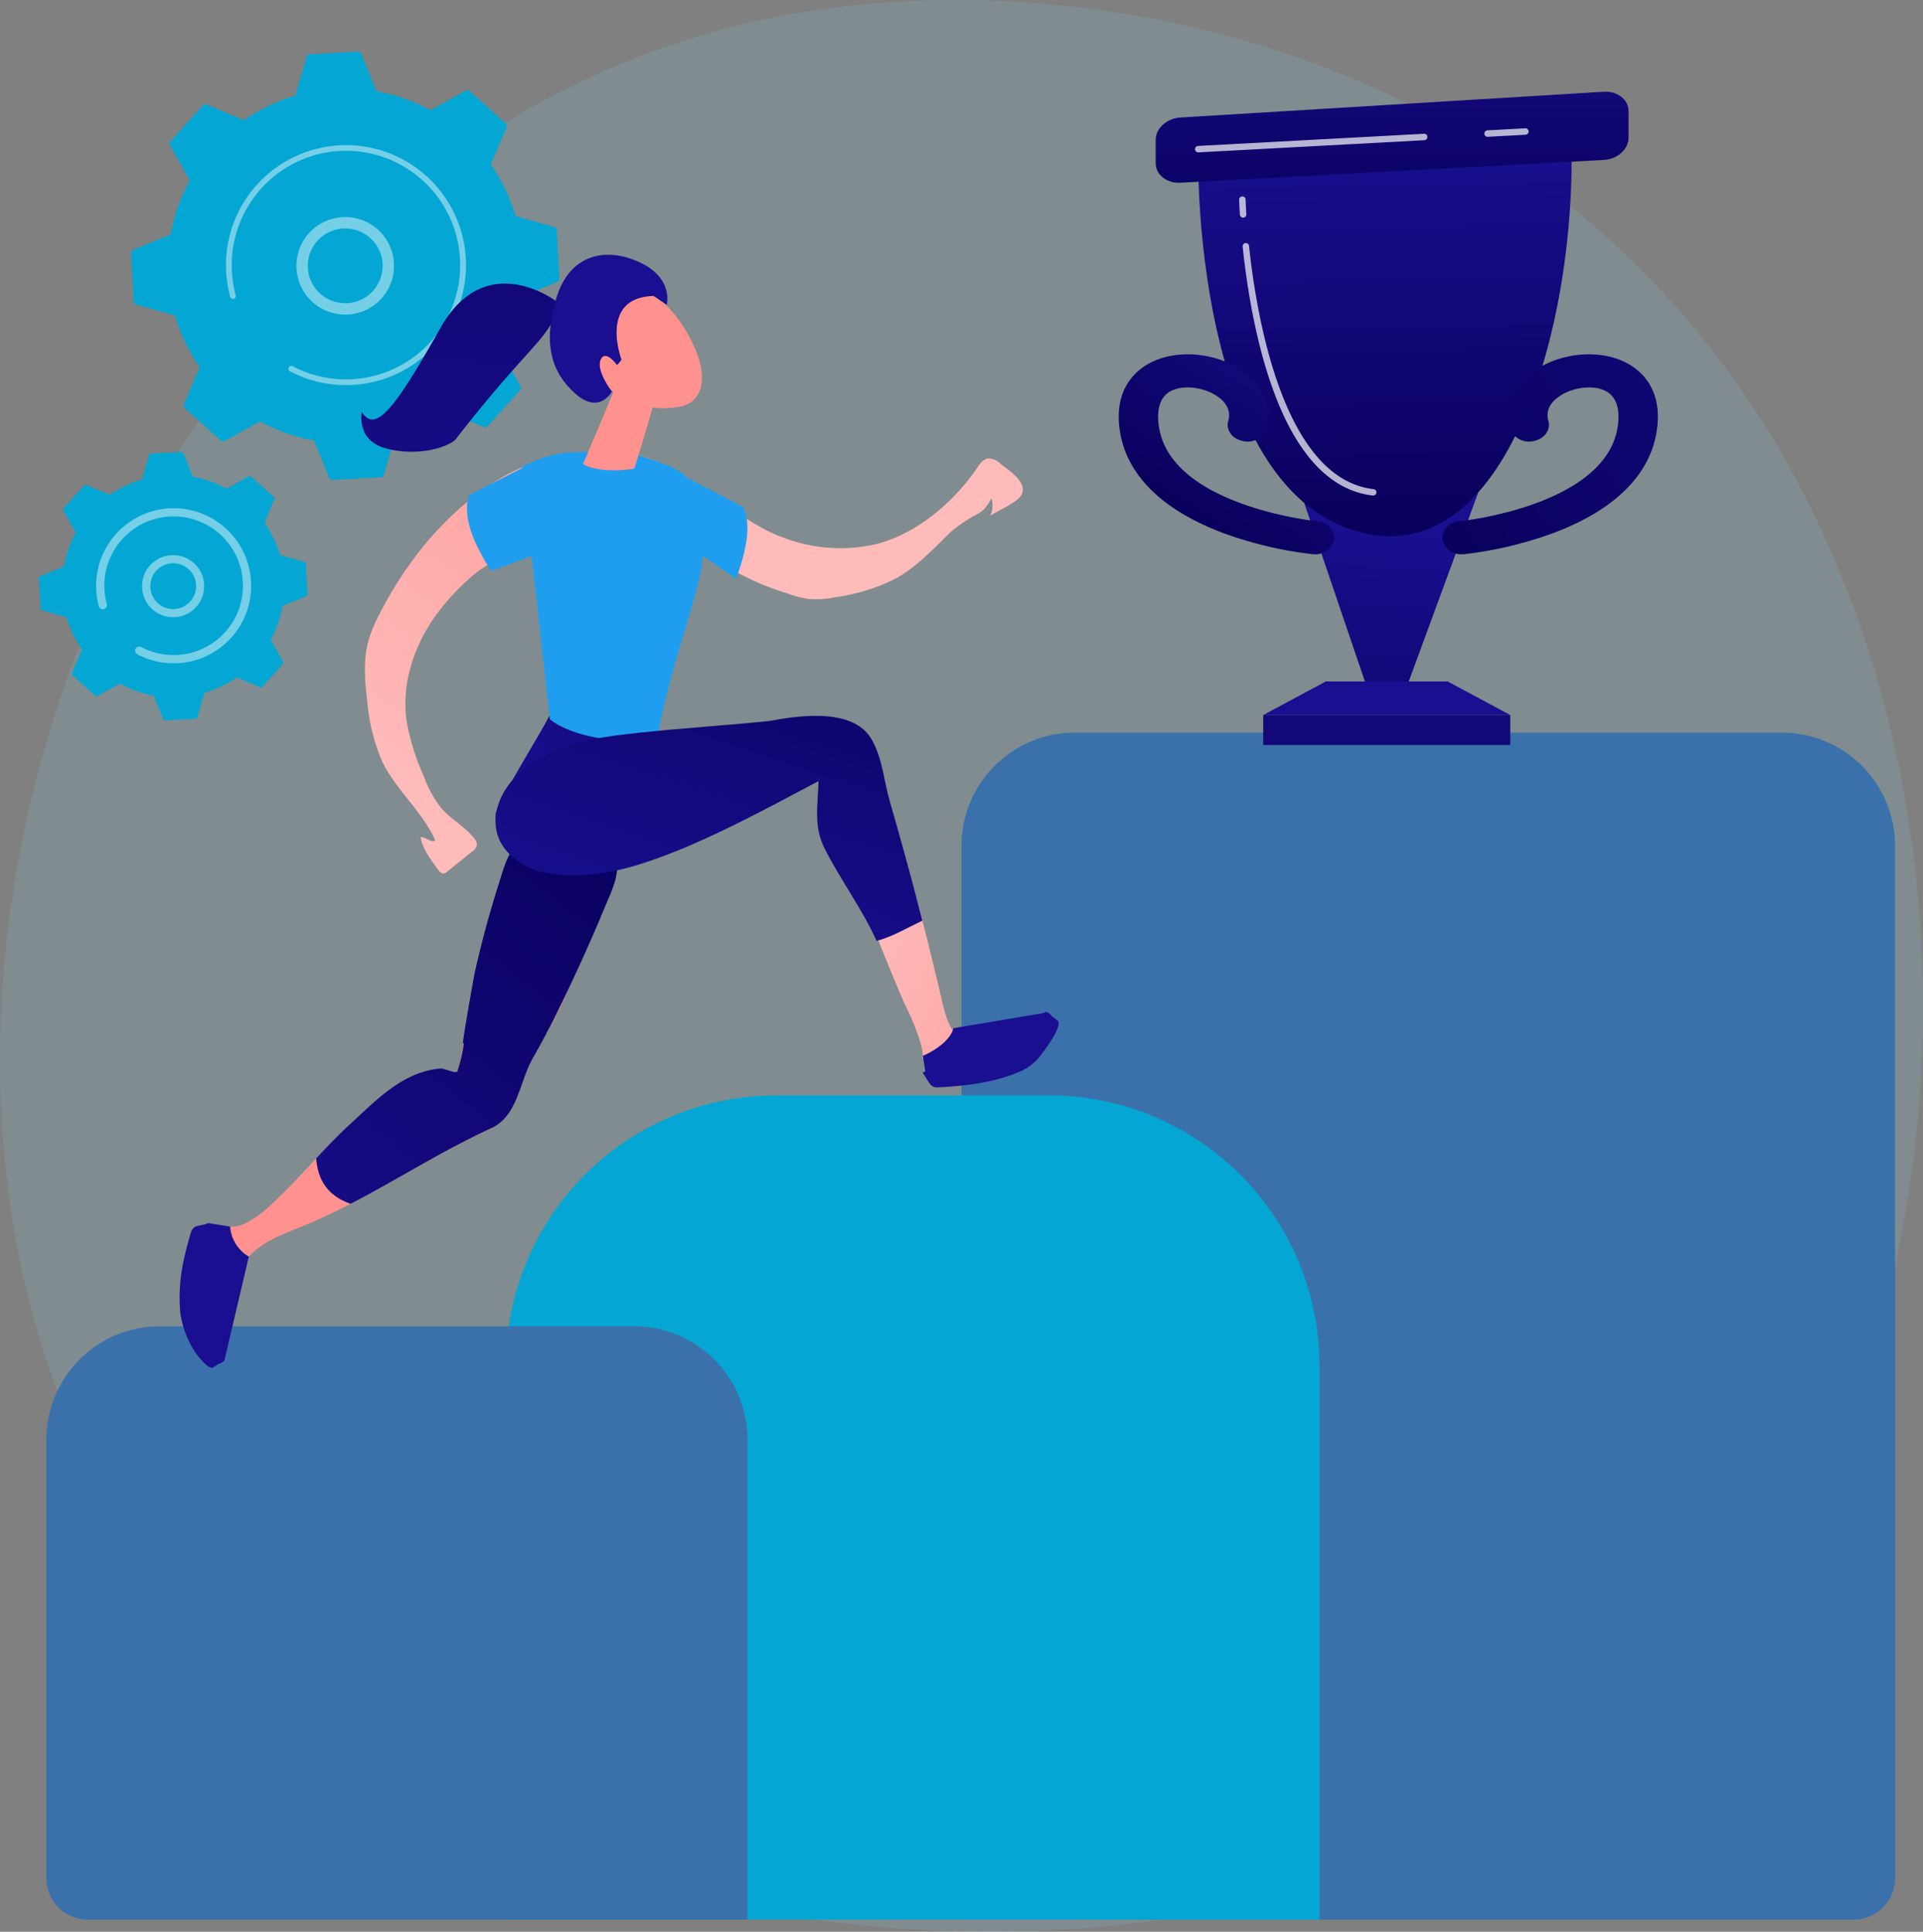
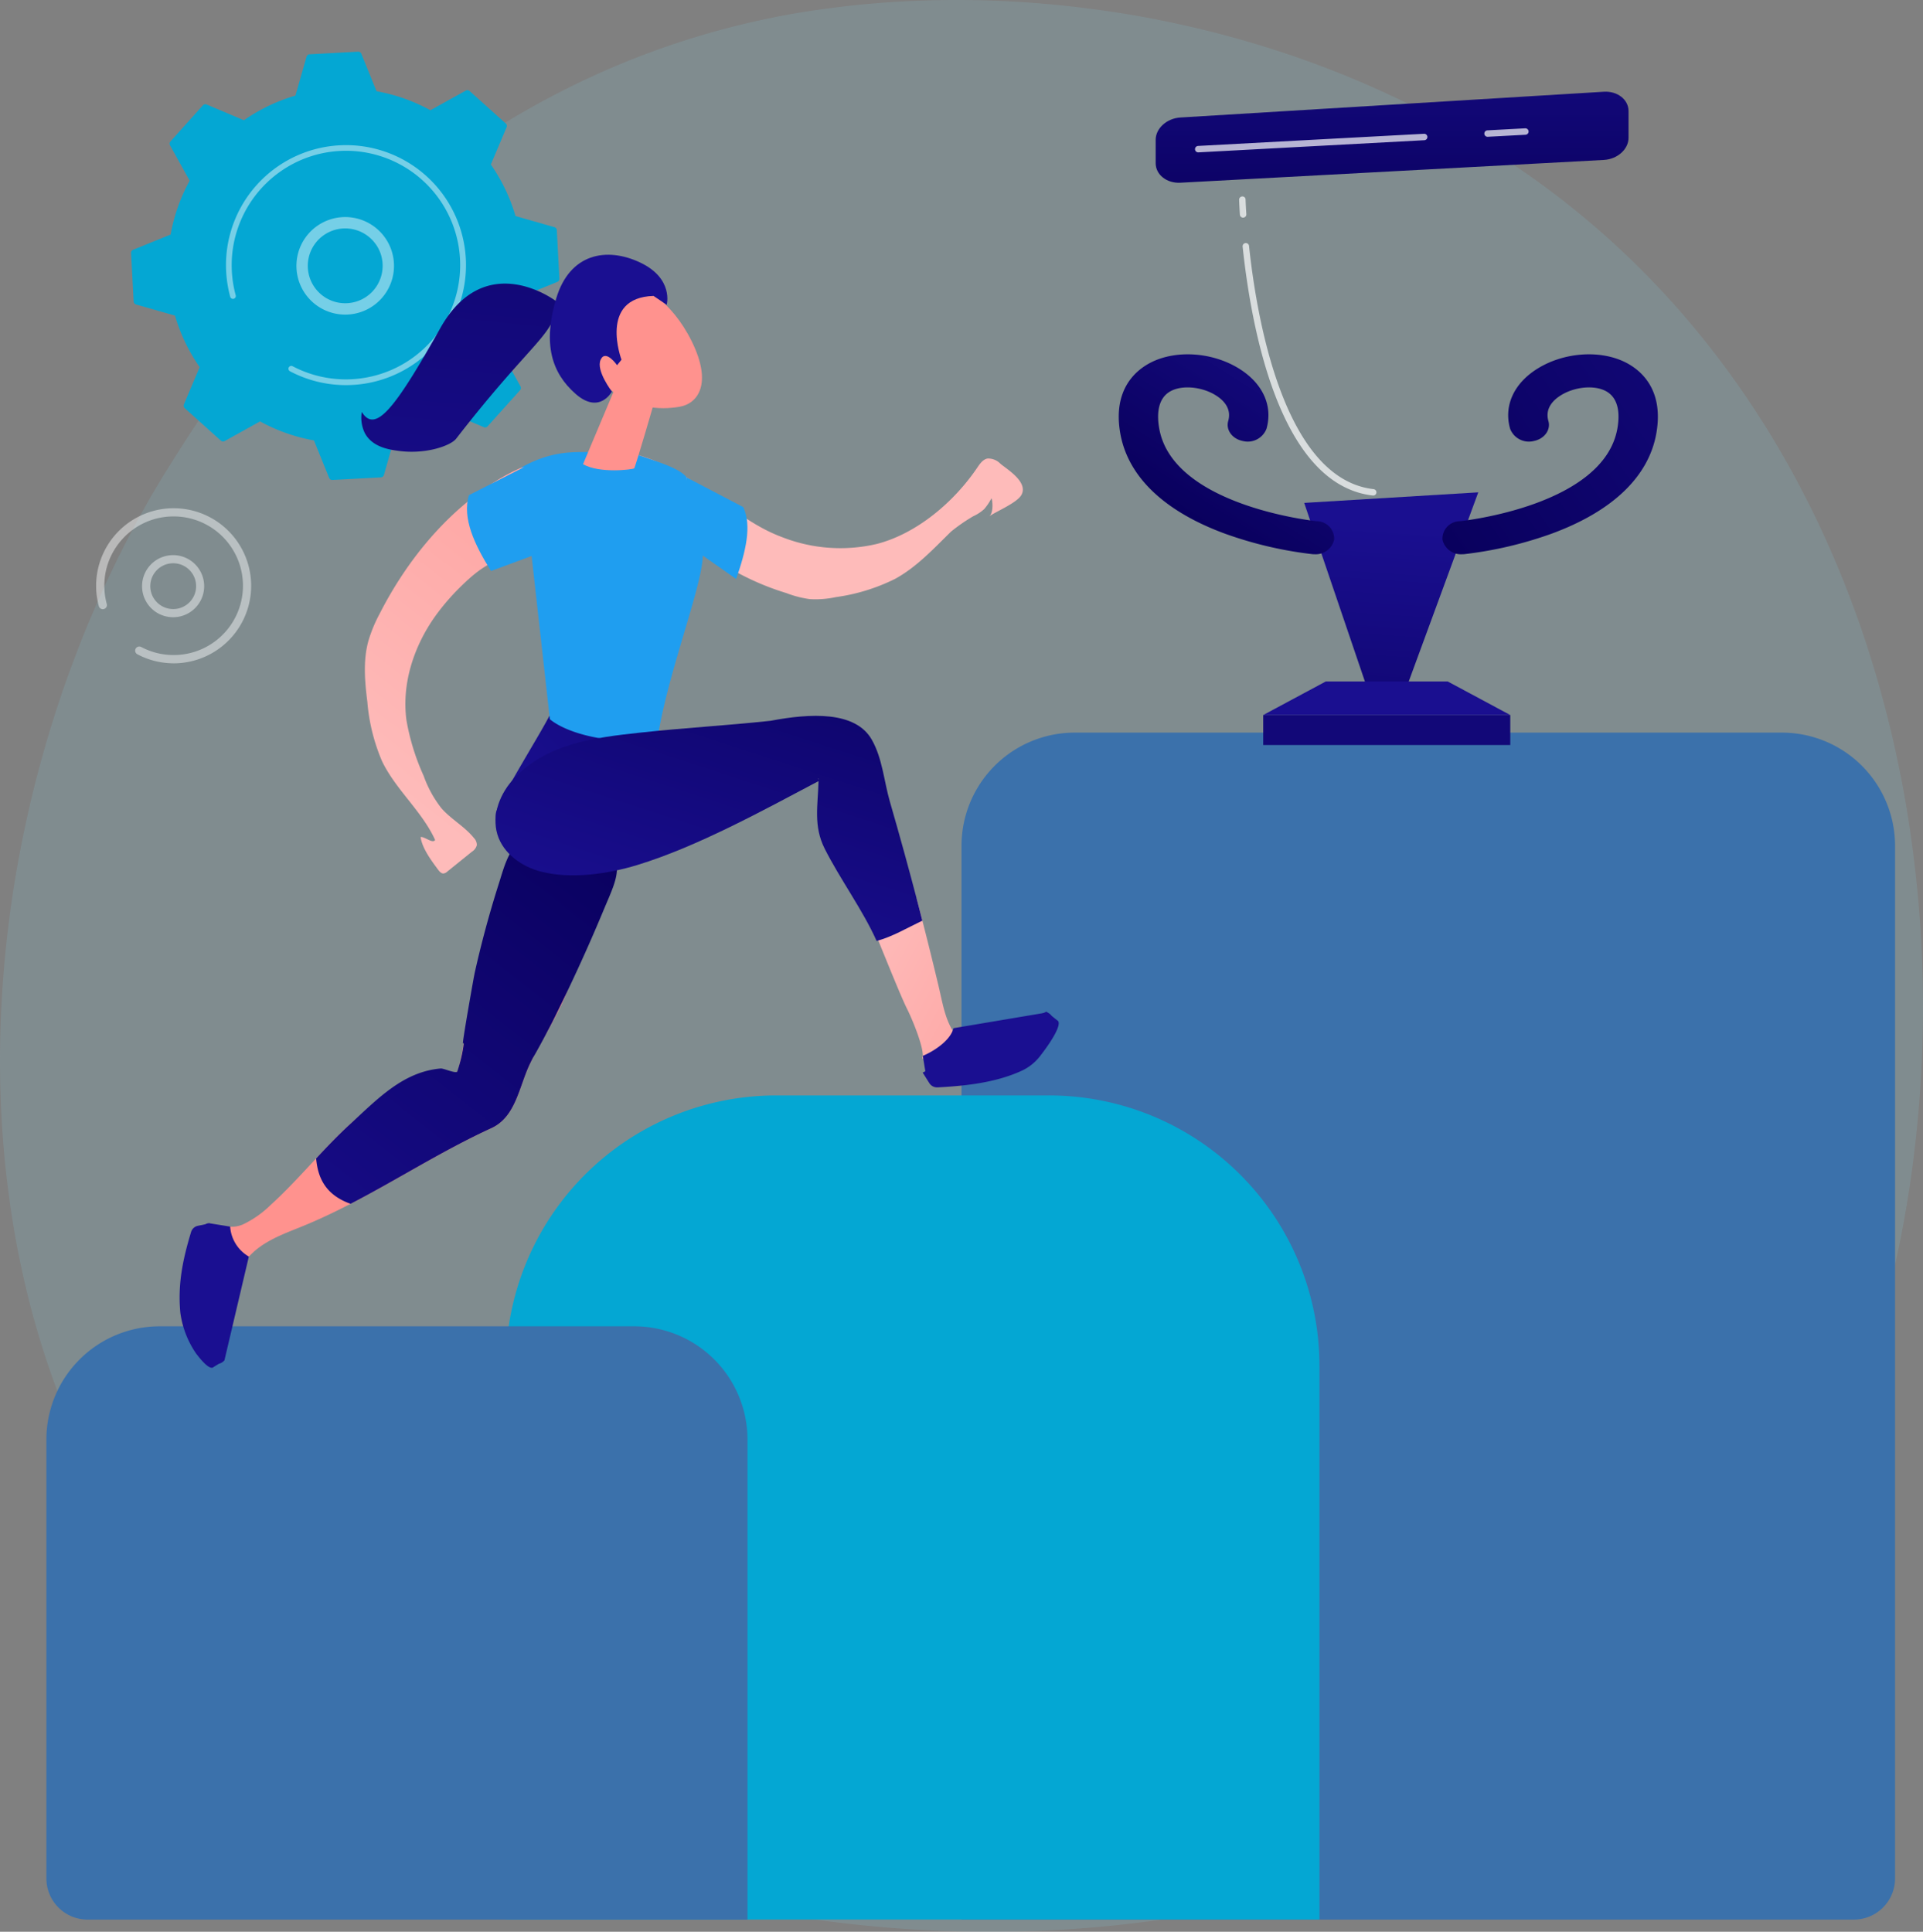
<svg xmlns="http://www.w3.org/2000/svg" xmlns:xlink="http://www.w3.org/1999/xlink" width="346" height="347.618" viewBox="0 0 346 347.618">
  <rect x="0" y="0" width="346" height="347.618" fill="#808080" stroke="none" />
  <defs>
    <style>.a{fill:#84bfcd;opacity:0.2;}.b{fill:#04a7d3;}.c{opacity:0.45;}.d,.m{fill:#fff;}.e{fill:#3b71ab;}.f{fill:url(#a);}.g{fill:url(#b);}.h{fill:#120878;}.i{fill:url(#c);}.j{fill:url(#d);}.k{fill:url(#e);}.l{fill:url(#f);}.m{opacity:0.7;}.n{fill:url(#g);}.o{fill:url(#h);}.p{fill:url(#i);}.q{fill:url(#j);}.r{fill:url(#k);}.s{fill:url(#l);}.t{fill:url(#m);}.u{fill:url(#n);}.v{fill:url(#o);}.w{fill:#1f9ef0;}.x{fill:url(#p);}.y{fill:url(#q);}.z{fill:url(#r);}.aa{fill:url(#s);}.ab{fill:url(#t);}.ac{fill:url(#u);}</style>
    <linearGradient id="a" x1="0.386" y1="1.941" x2="0.492" y2="0.155" gradientUnits="objectBoundingBox">
      <stop offset="0" stop-color="#09005d" />
      <stop offset="1" stop-color="#1a0f90" />
    </linearGradient>
    <linearGradient id="b" x1="0.518" y1="0.967" x2="0.499" y2="-0.007" xlink:href="#a" />
    <linearGradient id="c" x1="0.5" y1="-12.364" x2="0.5" y2="-2.477" xlink:href="#a" />
    <linearGradient id="d" x1="0.488" y1="1.587" x2="0.521" y2="-1.42" xlink:href="#a" />
    <linearGradient id="e" x1="-0.076" y1="0.847" x2="2.251" y2="-0.631" xlink:href="#a" />
    <linearGradient id="f" x1="0.327" y1="0.824" x2="1.112" y2="-0.315" xlink:href="#a" />
    <linearGradient id="g" x1="-8.047" y1="-5.267" x2="-6.95" y2="-5.749" gradientUnits="objectBoundingBox">
      <stop offset="0" stop-color="#febbba" />
      <stop offset="1" stop-color="#ff928e" />
    </linearGradient>
    <linearGradient id="h" x1="147.542" y1="-23.103" x2="146.981" y2="-21.484" gradientUnits="objectBoundingBox">
      <stop offset="0" stop-color="#09005d" />
      <stop offset="1" stop-color="#1a0f91" />
    </linearGradient>
    <linearGradient id="i" x1="109.689" y1="-24.02" x2="107.953" y2="-22.387" xlink:href="#h" />
    <linearGradient id="j" x1="0.906" y1="-0.079" x2="-0.092" y2="1.451" xlink:href="#h" />
    <linearGradient id="k" x1="0.706" y1="-1.772" x2="0.36" y2="1.962" xlink:href="#h" />
    <linearGradient id="l" x1="-0.163" y1="-0.385" x2="-1.731" y2="-0.104" xlink:href="#g" />
    <linearGradient id="m" x1="0.133" y1="0.833" x2="0.966" y2="-0.389" xlink:href="#g" />
    <linearGradient id="n" x1="2.495" y1="-1.365" x2="0.213" y2="0.787" xlink:href="#h" />
    <linearGradient id="o" x1="0.075" y1="0.122" x2="2.2" y2="1.898" xlink:href="#g" />
    <linearGradient id="p" x1="22.674" y1="0.552" x2="22.381" y2="-1.045" xlink:href="#g" />
    <linearGradient id="q" x1="-1.947" y1="-5.585" x2="-0.669" y2="-4.79" xlink:href="#g" />
    <linearGradient id="r" x1="29.317" y1="-5.097" x2="26.297" y2="-2.223" xlink:href="#h" />
    <linearGradient id="s" x1="1.163" y1="-0.465" x2="0.288" y2="0.977" xlink:href="#h" />
    <linearGradient id="t" x1="-26.226" y1="-35.833" x2="-26.417" y2="-32.64" xlink:href="#h" />
    <linearGradient id="u" x1="-27.363" y1="-37.416" x2="-28.187" y2="-34.145" xlink:href="#h" />
  </defs>
  <g transform="translate(-394.577 -376.536)">
    <path class="a" d="M700.471,675.258a125.092,125.092,0,0,1-19.139,16.114c-62.434,44.8-136.309,31.739-152.01,28.55-23.185-4.709-68-13.811-100.4-51.914-49.02-57.647-41.387-148.468-3.364-208.42,6.955-10.966,43.694-71.832,118.365-81.593,45.19-5.907,97.868,6.007,136.015,37.967C760.012,483.049,754.311,618.576,700.471,675.258Z" transform="translate(0)" />
    <path class="b" d="M537.129,496.371a.6.6,0,0,0,.69.078l6.367-3.536a31.72,31.72,0,0,0,9.692,3.423l2.737,6.744a.6.6,0,0,0,.587.372l8.723-.467a.6.6,0,0,0,.543-.433l2-7a31.719,31.719,0,0,0,9.27-4.439l6.709,2.835a.6.6,0,0,0,.678-.151l5.838-6.5a.6.6,0,0,0,.078-.69l-3.535-6.367a31.712,31.712,0,0,0,3.423-9.692l6.744-2.737a.6.6,0,0,0,.373-.586l-.467-8.723a.6.6,0,0,0-.433-.543l-7-2a31.715,31.715,0,0,0-4.439-9.271l2.835-6.708a.6.6,0,0,0-.152-.678l-6.5-5.838a.6.6,0,0,0-.69-.078l-6.367,3.536a31.717,31.717,0,0,0-9.691-3.423l-2.738-6.744a.6.6,0,0,0-.586-.372l-8.723.467a.6.6,0,0,0-.543.433l-2,7a31.725,31.725,0,0,0-9.27,4.439l-6.708-2.835a.6.6,0,0,0-.678.151l-5.838,6.5a.6.6,0,0,0-.078.69l3.535,6.367a31.722,31.722,0,0,0-3.423,9.692l-6.744,2.737a.6.6,0,0,0-.372.586l.468,8.723a.6.6,0,0,0,.433.543l7,2a31.726,31.726,0,0,0,4.439,9.27l-2.835,6.709a.6.6,0,0,0,.151.678Z" transform="translate(-102.816 -40.546)" />
    <g class="c" transform="translate(447.913 415.59)">
      <path class="d" d="M680.617,592.949a8.777,8.777,0,1,1-.155,1.28A8.791,8.791,0,0,1,680.617,592.949Zm14.2-2.064a6.732,6.732,0,1,0,1.019,5.051,6.836,6.836,0,0,0,.12-.991A6.683,6.683,0,0,0,694.822,590.885Z" transform="translate(-680.452 -585.858)" />
    </g>
    <g class="c" transform="translate(435.238 402.652)">
      <g transform="translate(0 0)">
        <path class="d" d="M612.541,537.043a21.969,21.969,0,0,0,.007,2.219h0q.018.351.049.7a21.735,21.735,0,0,0,.569,3.411l.011.046c.011.043.022.086.033.129.021.084.044.167.067.251a.512.512,0,1,0,.988-.269,20.592,20.592,0,0,1,7.906-22.166,20.44,20.44,0,0,1,10.837-3.8,20.881,20.881,0,0,1,2.117-.007A20.568,20.568,0,1,1,624.507,556.3a.512.512,0,0,0-.479.906,21.527,21.527,0,0,0,9.042,2.469,21.595,21.595,0,0,0,22.6-22.722,21.6,21.6,0,0,0-20.494-20.412,22.083,22.083,0,0,0-2.222.007,21.6,21.6,0,0,0-20.412,20.5Z" transform="translate(-612.517 -516.515)" />
      </g>
    </g>
-     <path class="b" d="M442.272,856.289a.375.375,0,0,0,.433.049l3.991-2.216a19.894,19.894,0,0,0,6.075,2.146l1.716,4.227a.376.376,0,0,0,.368.233l5.468-.293a.375.375,0,0,0,.341-.271l1.254-4.386A19.891,19.891,0,0,0,467.728,853l4.2,1.777a.375.375,0,0,0,.425-.095l3.659-4.074a.375.375,0,0,0,.049-.433l-2.216-3.991A19.887,19.887,0,0,0,476,840.1l4.227-1.716a.375.375,0,0,0,.234-.367l-.293-5.468a.376.376,0,0,0-.271-.341l-4.387-1.254a19.879,19.879,0,0,0-2.782-5.811l1.777-4.2a.375.375,0,0,0-.095-.425l-4.074-3.659a.376.376,0,0,0-.433-.049l-3.991,2.216a19.882,19.882,0,0,0-6.075-2.146l-1.716-4.227a.375.375,0,0,0-.368-.234l-5.468.293a.375.375,0,0,0-.341.271l-1.254,4.386a19.889,19.889,0,0,0-5.811,2.783l-4.2-1.777a.375.375,0,0,0-.425.095l-3.659,4.073a.375.375,0,0,0-.049.433l2.216,3.991a19.888,19.888,0,0,0-2.146,6.075l-4.227,1.716a.375.375,0,0,0-.233.368l.293,5.468a.375.375,0,0,0,.271.34l4.386,1.254A19.889,19.889,0,0,0,439.881,848l-1.777,4.205a.375.375,0,0,0,.095.425Z" transform="translate(-30.561 -354.56)" />
    <g class="c" transform="translate(420.137 476.41)">
      <g transform="translate(0 0)">
        <path class="d" d="M531.682,916.372a5.587,5.587,0,1,1-.1.824A5.706,5.706,0,0,1,531.682,916.372Zm6.292-2.966a4.121,4.121,0,0,0-4.838,3.251h0a4.122,4.122,0,1,0,4.838-3.251Z" transform="translate(-531.576 -911.846)" />
      </g>
    </g>
    <g class="c" transform="translate(411.873 467.981)">
      <path class="d" d="M487.295,879.949a14.186,14.186,0,0,0,0,1.419,14.035,14.035,0,0,0,.438,2.809l.033.123a.741.741,0,0,0,.679.546.753.753,0,0,0,.231-.026.742.742,0,0,0,.52-.909,12.5,12.5,0,0,1-.421-2.622h0c0-.049,0-.1-.007-.146a12.35,12.35,0,0,1,1.24-5.981,12.543,12.543,0,0,1,1.867-2.791l.018-.021.057-.063a12.392,12.392,0,0,1,8.611-4.12,12.616,12.616,0,0,1,1.284,0,12.473,12.473,0,1,1-6.438,23.49.741.741,0,1,0-.692,1.31,13.916,13.916,0,0,0,5.843,1.6,14.078,14.078,0,0,0,1.417,0,13.955,13.955,0,0,0-.057-27.872,14.3,14.3,0,0,0-1.435,0A13.974,13.974,0,0,0,487.295,879.949Z" transform="translate(-487.279 -866.667)" />
    </g>
    <path class="e" d="M1482.4,1296.745H1321.835V1103.531a20.379,20.379,0,0,1,20.379-20.379H1469.43a20.379,20.379,0,0,1,20.379,20.379v185.806A7.408,7.408,0,0,1,1482.4,1296.745Z" transform="translate(-754.258 -574.782)" />
    <path class="f" d="M1670.77,886.439H1663.6l-11.267-33.144,31.32-1.9Z" transform="translate(-1023.096 -386.262)" />
-     <path class="g" d="M1550.139,514.139c-.035,2.8-.035,57.57,27.769,66.465s40.364-37.449,39.367-70.454Z" transform="translate(-939.965 -108.685)" />
    <rect class="h" width="44.452" height="5.397" transform="translate(621.864 505.206)" />
    <path class="i" d="M1657.259,1039.875h-44.452l11.25-6.036h21.952Z" transform="translate(-990.943 -534.669)" />
    <path class="j" d="M1513.531,469.618c-2.441.148-4.437,1.955-4.437,4.015v4.213c0,2.06,2,3.638,4.44,3.506l76.2-4.1c2.442-.131,4.44-1.924,4.44-3.984v-4.812c0-2.06-2-3.624-4.437-3.475Z" transform="translate(-906.58 -71.936)" />
    <path class="k" d="M1789.1,754.236a3.383,3.383,0,0,1-3.515-2.643,3.146,3.146,0,0,1,3.115-3.3c.37-.037,25.941-2.737,28.366-16.733.409-2.36.363-5.443-2.174-6.729-2.094-1.062-5.523-.725-7.975.785-1.394.858-2.919,2.362-2.271,4.65.454,1.6-.72,3.21-2.623,3.593a3.617,3.617,0,0,1-4.267-2.208c-1.176-4.148.685-8.2,4.979-10.847,4.77-2.938,11.272-3.382,15.812-1.08,2.654,1.345,6.9,4.784,5.529,12.7-1.355,7.826-7.89,14.094-18.9,18.128a70.195,70.195,0,0,1-15.672,3.669C1789.373,754.23,1789.237,754.236,1789.1,754.236Z" transform="translate(-1131.469 -277.964)" />
    <path class="l" d="M1508.721,754.236a3.383,3.383,0,0,0,3.515-2.643,3.146,3.146,0,0,0-3.115-3.3c-.37-.037-25.942-2.737-28.366-16.733-.409-2.36-.364-5.443,2.174-6.729,2.095-1.062,5.524-.725,7.976.785,1.394.858,2.919,2.362,2.271,4.65-.454,1.6.72,3.21,2.623,3.593a3.617,3.617,0,0,0,4.267-2.208c1.176-4.148-.685-8.2-4.979-10.847-4.77-2.938-11.272-3.382-15.812-1.08-2.653,1.345-6.9,4.784-5.529,12.7,1.355,7.826,7.89,14.094,18.9,18.128a70.193,70.193,0,0,0,15.672,3.669Q1508.519,754.236,1508.721,754.236Z" transform="translate(-877.61 -277.964)" />
    <path class="m" d="M1826.628,501.828a.579.579,0,0,1-.031-1.157l6.805-.366a.579.579,0,0,1,.062,1.157l-6.805.366Z" transform="translate(-1164.401 -100.677)" />
    <path class="m" d="M1547.61,508.9a.579.579,0,0,1-.031-1.157l40.656-2.187a.579.579,0,0,1,.062,1.157l-40.656,2.187Z" transform="translate(-937.44 -104.945)" />
    <path class="m" d="M1616.436,656.4a.6.6,0,0,1-.067,0c-7.362-.847-13.247-6.842-17.492-17.818-3.506-9.064-5.16-19.672-5.931-26.974a.579.579,0,0,1,1.152-.122c1.323,12.536,6.154,41.894,22.4,43.763a.579.579,0,0,1-.065,1.155Z" transform="translate(-974.785 -190.694)" />
    <path class="m" d="M1590.288,569.855a.579.579,0,0,1-.577-.542c-.109-1.672-.138-2.633-.139-2.673a.579.579,0,0,1,.562-.6.558.558,0,0,1,.6.562c0,.01.03.984.137,2.632a.58.58,0,0,1-.54.616Z" transform="translate(-972.043 -154.151)" />
    <path class="b" d="M48.659,0H97.737A48.659,48.659,0,0,1,146.4,48.659V148.3a0,0,0,0,1,0,0H0a0,0,0,0,1,0,0V48.659A48.659,48.659,0,0,1,48.659,0Z" transform="translate(485.582 573.659)" />
    <path class="e" d="M565.462,1762.525H446.724a7.408,7.408,0,0,1-7.408-7.408v-78.973a20.379,20.379,0,0,1,20.379-20.379h85.388a20.379,20.379,0,0,1,20.379,20.379Z" transform="translate(-36.392 -1040.561)" />
    <path class="n" d="M646.3,1307.308c.186.375-2.466,16.943-3.088,17.531a2.378,2.378,0,0,1-1.478.45c-6.778.579-12.856,4.465-17.87,9.062s-9.254,9.984-14.295,14.548a18.382,18.382,0,0,1-4.894,3.425c-2.223.954-3.644-.026-5.517.271l-.055.007c1.349,2.9,2.785,5.757,4.278,8.591a17.3,17.3,0,0,1,3.514-4.189c2.453-2.055,5.544-3.146,8.506-4.354,11.8-4.812,22.337-12.315,33.946-17.636,4.444-2.037,4.97-7.458,6.981-11.638,2.765-5.746,8.219-13.272,7.47-18.1C659.071,1306.179,650.515,1305,646.3,1307.308Z" transform="translate(-166.366 -755.463)" />
    <path class="o" d="M573.211,1556.445l-2.148.448a1.613,1.613,0,0,0-1.215,1.109c-1.6,5.287-2.4,9.592-1.932,14.557a17.047,17.047,0,0,0,2.8,7.265c1.36,1.815,2.64,3.038,3.185,2.474l.981-.6a2.018,2.018,0,0,0,.958-1.951Z" transform="translate(-140.889 -959.772)" />
    <path class="p" d="M583.729,1556.969l-3.668-.589c-.68-.109-1.028.4-1.4.981-1.729,2.667-2.679,8.545-2.41,15.46.073,1.873.072,3.487,1.168,5.007,3.038,4.211,4.189,4.324,5.28,3.215l4.39-18.681A6.762,6.762,0,0,1,583.729,1556.969Z" transform="translate(-147.74 -959.707)" />
    <path class="q" d="M748.59,1180.292c-3.271-1.3-7.105-1.911-10.509-.763-3.79,1.278-4.664,5.243-5.778,8.74q-2.557,8.025-4.383,16.259l0,0s0,.008,0,.009c-.063.284-2.064,11.473-2.069,12.415l.168.008a27.084,27.084,0,0,1-1.188,5.1c-.382.361-2.447-.609-2.97-.564-6.778.579-11.363,5.478-16.377,10.075-2.111,1.936-4.085,4.013-6.04,6.109.311,3.611,1.788,6.6,6.2,8.164,8.495-4.392,16.6-9.616,25.319-13.61,4.444-2.037,4.97-7.458,6.981-11.638.169-.351.348-.708.535-1.072.037.017,1.838-3.241,2.682-4.9,1.241-2.231,4.089-8.3,4.483-9.143q2.951-6.293,5.615-12.712C753.628,1187.111,755.917,1183.2,748.59,1180.292Z" transform="translate(-247.985 -652.684)" />
    <path class="r" d="M778.185,653.3s-12.717-9.818-20.93,4.793-11.695,18.987-14.125,15.075a6.343,6.343,0,0,0,.525,3.752c1.354,2.631,4.535,3.048,6.2,3.268,4.829.634,9.278-.944,10.256-2.207C774.142,659.874,778.107,659.244,778.185,653.3Z" transform="translate(-283.46 -222.502)" />
    <path class="s" d="M1082.093,834.023c7.195-1.869,13.855-7.537,18.03-13.709.479-.709,1.024-1.495,1.853-1.653a3.072,3.072,0,0,1,2.344.958c1.323,1.076,4.916,3.258,3.8,5.514-.727,1.469-4.5,2.992-5.862,3.946.758-.533.685-2.556.436-3.275a10.329,10.329,0,0,1-1.306,1.944,7.53,7.53,0,0,1-1.965,1.291,31.29,31.29,0,0,0-4,2.767c-3.151,3.086-6.2,6.4-10.093,8.522A34.479,34.479,0,0,1,1074.7,843.6a17.317,17.317,0,0,1-4.705.364,18.88,18.88,0,0,1-4.219-1.093,47.606,47.606,0,0,1-12-5.576,22.747,22.747,0,0,1-4.69-4.314c-1.469-1.817-3.105-4.338-3.271-6.754-.145-2.115.6-4.956,3.072-3.429,5.436,3.355,10.11,7.775,16.1,9.995A28.667,28.667,0,0,0,1082.093,834.023Z" transform="translate(-529.719 -359.614)" />
    <path class="t" d="M776.439,830.861c-1.03.081-2.055.169-3.068.25-4.056.326-7.013,2.781-9.834,5.571a40.922,40.922,0,0,0-4.01,4.6c-4.109,5.5-6.51,12.49-5.589,19.3a41.172,41.172,0,0,0,3.095,10,20.506,20.506,0,0,0,3.187,5.811c1.742,2,4.2,3.3,5.862,5.374a1.791,1.791,0,0,1,.518,1.284,1.974,1.974,0,0,1-.86,1.156l-4.448,3.589a1.268,1.268,0,0,1-.68.348c-.4.024-.719-.328-.96-.652-1.209-1.626-2.885-3.854-3.17-5.891.651-.176,2.189,1.261,2.61.512-2.364-5.193-7.066-9.018-9.542-14.157a34.169,34.169,0,0,1-2.649-10.681c-.454-3.627-.789-7.363.161-10.892a25.672,25.672,0,0,1,2.028-4.934c4.419-8.678,10.672-16.675,18.647-22.349a34.2,34.2,0,0,1,19.272-6.788,32.044,32.044,0,0,1,8.571.517,28.736,28.736,0,0,1,7.108,3.1c3.186,1.714,6.985,4.4,8.686,7.646-4.014.689-3.845,2.624-6.341,4.422a9.476,9.476,0,0,1-3.93,1.361c-4.424.8-9.362,1.851-13.83,1.38A59.627,59.627,0,0,0,776.439,830.861Z" transform="translate(-286.226 -354.427)" />
    <path class="u" d="M882.111,1066.985c-1.411,2.9-9.29,15.482-9.634,17.553a8.12,8.12,0,0,0,2.707,6.569c1.36,1.155,13.339,3.944,18.065,2.71,3.563-.931,9.311-15.417,8.566-21a15.661,15.661,0,0,1-.088-3.081C894.852,1069.434,889.039,1068.168,882.111,1066.985Z" transform="translate(-388.692 -561.631)" />
    <path class="v" d="M1246.625,1269.943l-.343-.291c-3.855-3.026-4.209-6.726-5.266-11.152q-1.774-7.436-3.708-14.832c-.074-.283-.15-.565-.225-.848a33.363,33.363,0,0,1-9.493,1.412c1.368,2.888,6.239,15.423,7.78,18.489,1.085,2.159,3.292,7.624,2.757,8.917C1238.015,1271.912,1243.406,1271.2,1246.625,1269.943Z" transform="translate(-677.597 -704.66)" />
    <path class="w" d="M894.126,815.613c3.1-1.97,3.467,4.817,2.435,15.445l3.3,29.525c4.074,3.378,15.026,5.13,19.524,2.577,2.141-12.762,9.149-29.64,7.844-33.488a24.307,24.307,0,0,1-2.746-12.586c-1.224-1.63-5.057-2.783-8.781-4.06l-8.571-.517C903.153,812.455,899.472,812.507,894.126,815.613Z" transform="translate(-406.348 -354.624)" />
    <g transform="translate(493.513 422.384)">
      <path class="x" d="M969.929,749.712c-.086.388-3.672,12.688-3.881,12.9s-6.222.984-9.207-.748l6.029-14.309Z" transform="translate(-950.874 -724.182)" />
      <path class="y" d="M972.466,652.2s5.358,2.156,9.107,9.781,1.108,11.221-2.277,11.766-8.46.558-13.912-4.316S965.505,649.66,972.466,652.2Z" transform="translate(-956.035 -646.385)" />
      <path class="z" d="M937.747,641.16s-4.206-11.178,5.763-11.482l2.375,1.6s1.3-4.722-4.76-7.6-12.714-1.647-15.132,6.487-.832,13.332,3.485,17.13,6.544-.408,6.544-.408S933.1,643.1,934,641.145s2.955,1,2.955,1Z" transform="translate(-924.86 -622.275)" />
    </g>
    <path class="aa" d="M948.4,1100.639q-2.387-9.131-5.014-18.2c-1.072-3.7-1.325-7.748-3.256-11.16-2.942-5.2-11.084-4.764-18.2-3.408-8.271.892-15.275,1.239-23.572,2.142-8.1.881-16.56,1.931-22.506,8.135-2.57,2.682-4.166,6.611-3.093,10.167,1.049,3.472,4.418,5.843,7.938,6.722,5.436,1.357,11.935.4,17.222-1.206,10.819-3.3,22.761-9.892,32.624-15.1-.111,4.421-.951,8.07,1.114,12.166,2.721,5.4,6.876,11.07,9.337,16.591,2.735-.7,5.654-2.424,8.228-3.648C948.949,1102.777,948.682,1101.706,948.4,1100.639Zm-17.924-22.374c.025,0,.051,0,.077,0,0,.081,0,.158-.006.238C930.527,1078.424,930.5,1078.345,930.479,1078.265Z" transform="translate(-388.692 -561.631)" />
    <path class="ab" d="M1284.4,1363.248l1.186,1.885a1.657,1.657,0,0,0,1.484.776c5.495-.275,10.76-.956,15.225-3.03a8.87,8.87,0,0,0,3.226-2.606c2.194-2.808,4.106-5.974,3.061-6.442l-1.934-1.547Z" transform="translate(-723.805 -793.7)" />
    <path class="ac" d="M1284.533,1360.827l.576,3.531a1.549,1.549,0,0,0,1.23,1.289c2.97.593,8.742-.01,15-2.767a10.093,10.093,0,0,0,4.222-3.528c2.936-4.278,2.7-5.76,1.353-6.343l-16.865,2.839C1289.5,1358.078,1286.494,1360.01,1284.533,1360.827Z" transform="translate(-723.916 -794.29)" />
    <path class="w" d="M1055.444,837.082c-.911,4.4.18,9.078,2.747,13.949l6.141,4.309c1.768-4.982,2.836-9.612,1.293-12.928Z" transform="translate(-537.31 -374.621)" />
    <path class="w" d="M845.3,831c-1.216,4.155.978,8.839,3.975,13.646L857,841.793c2.138-7.447,2.423-13.386-1.25-16.1Z" transform="translate(-366.355 -365.359)" />
  </g>
</svg>